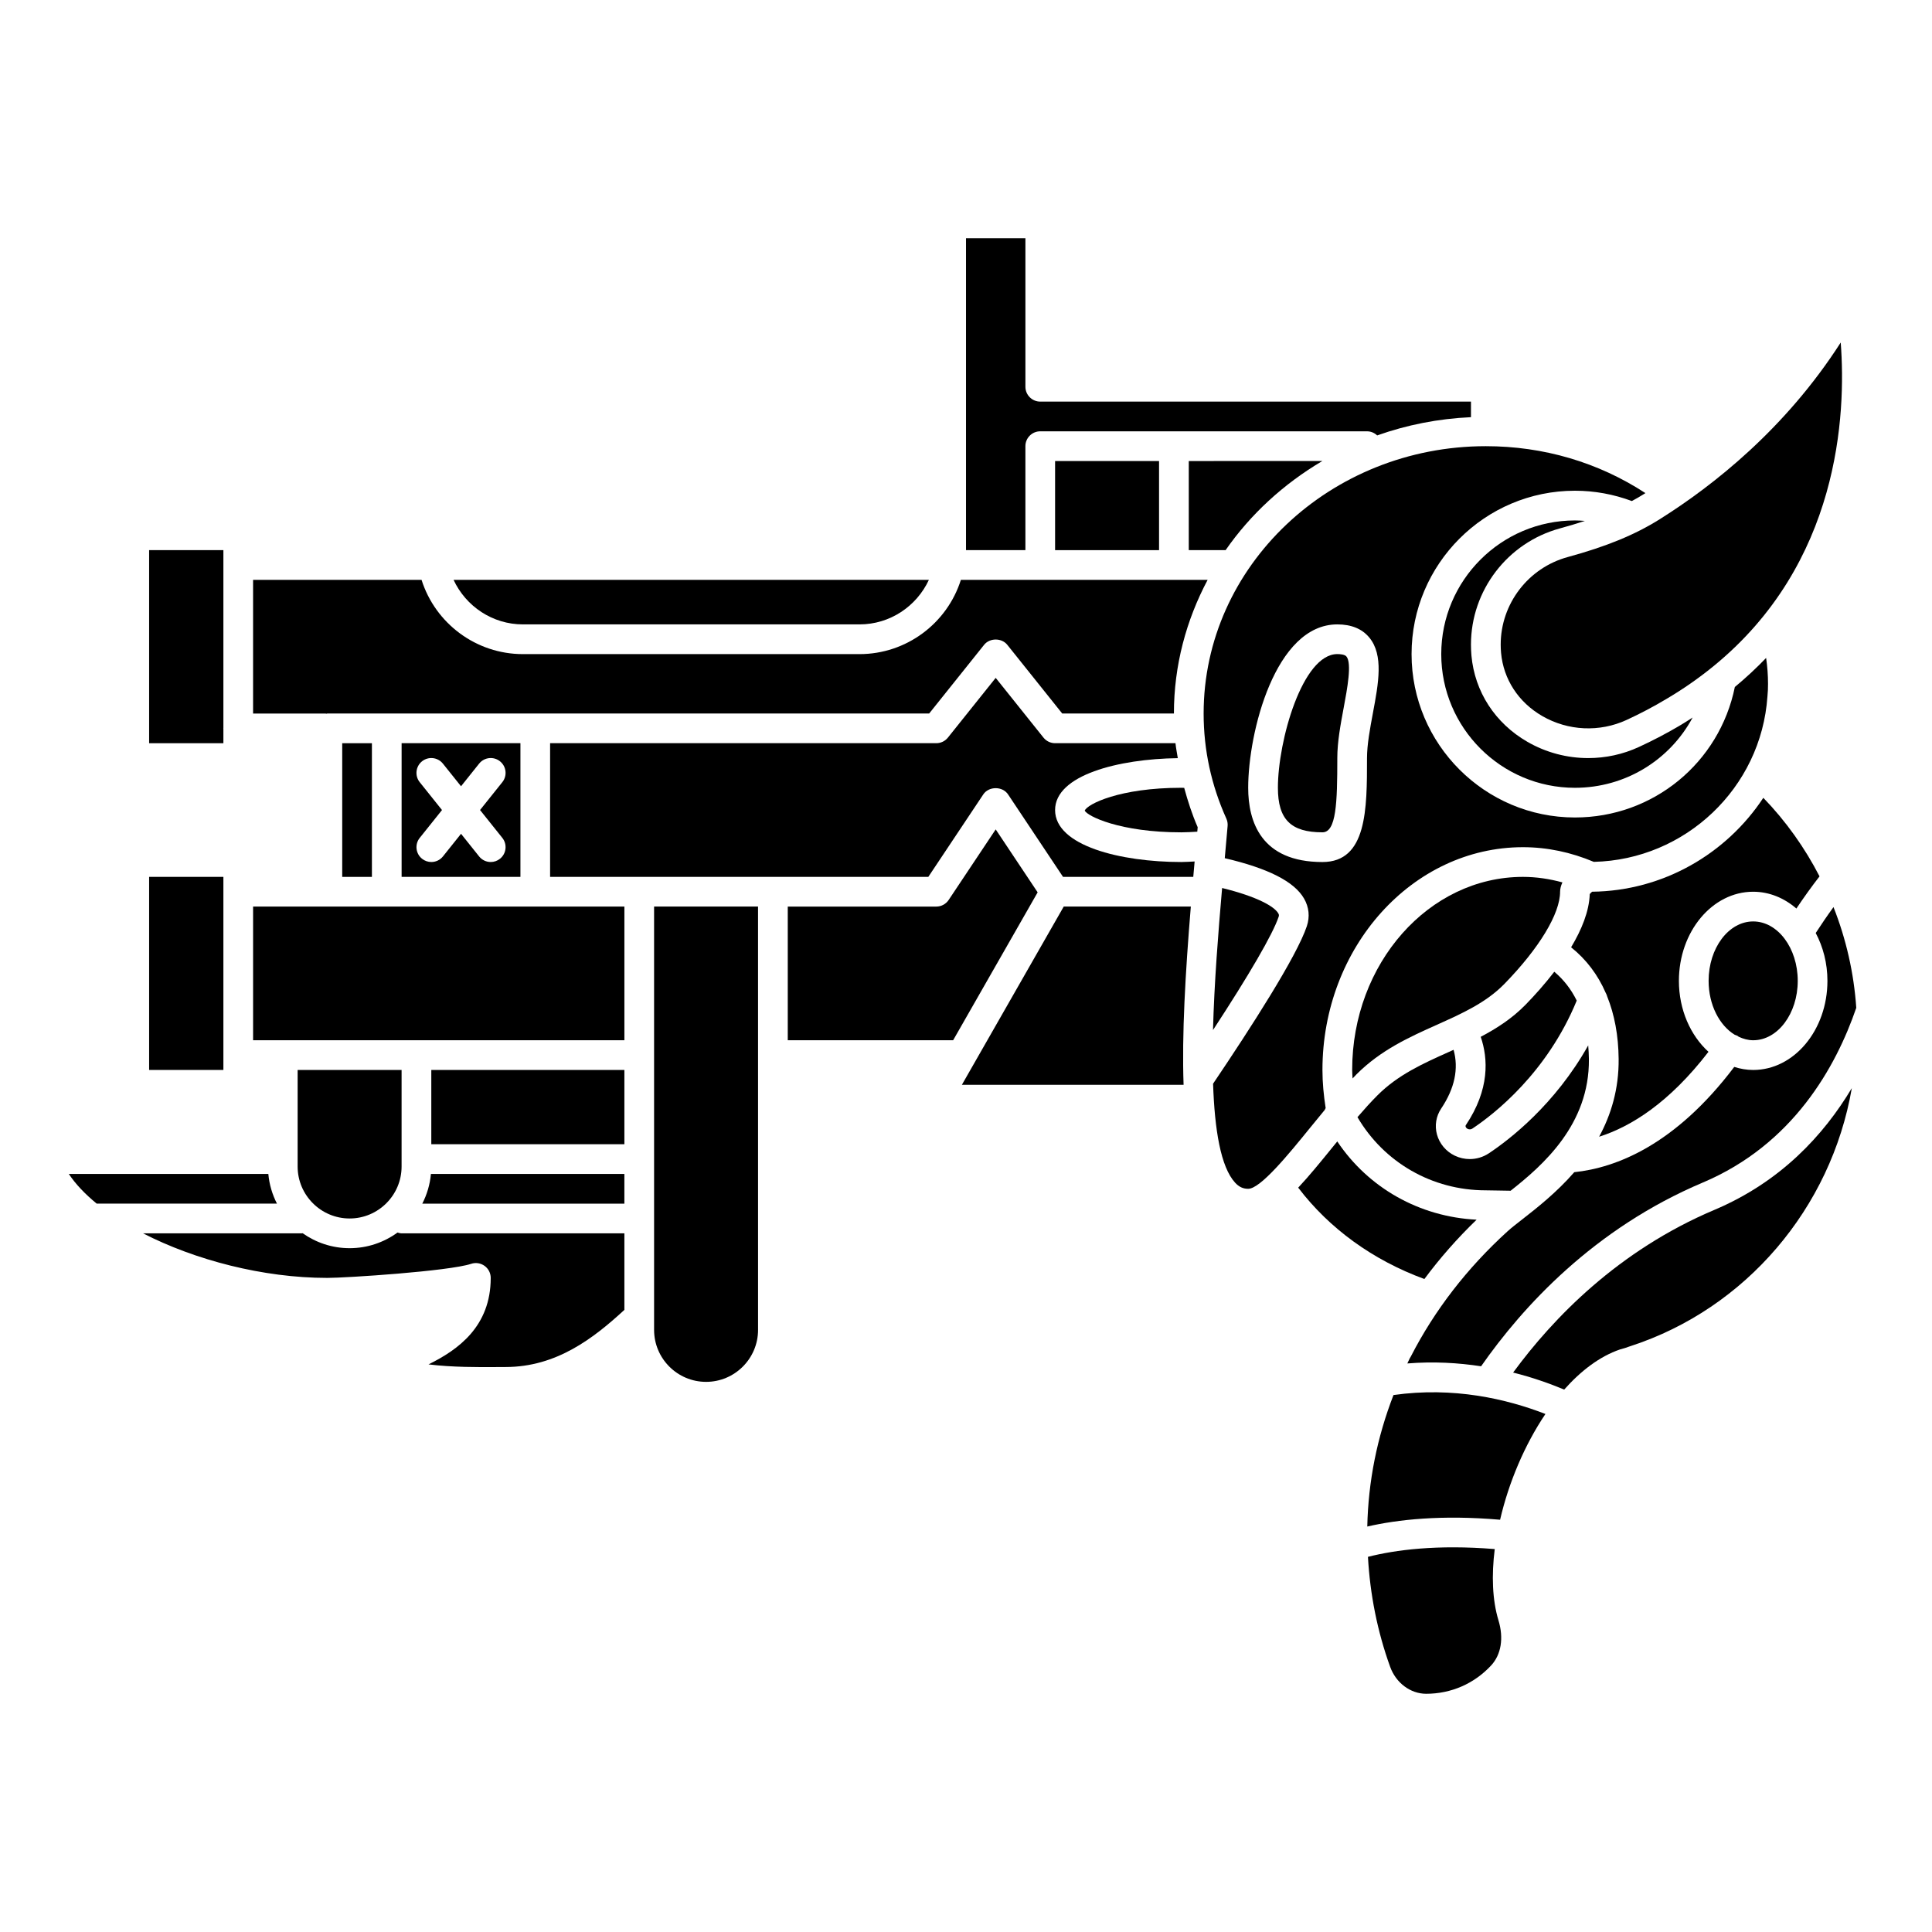
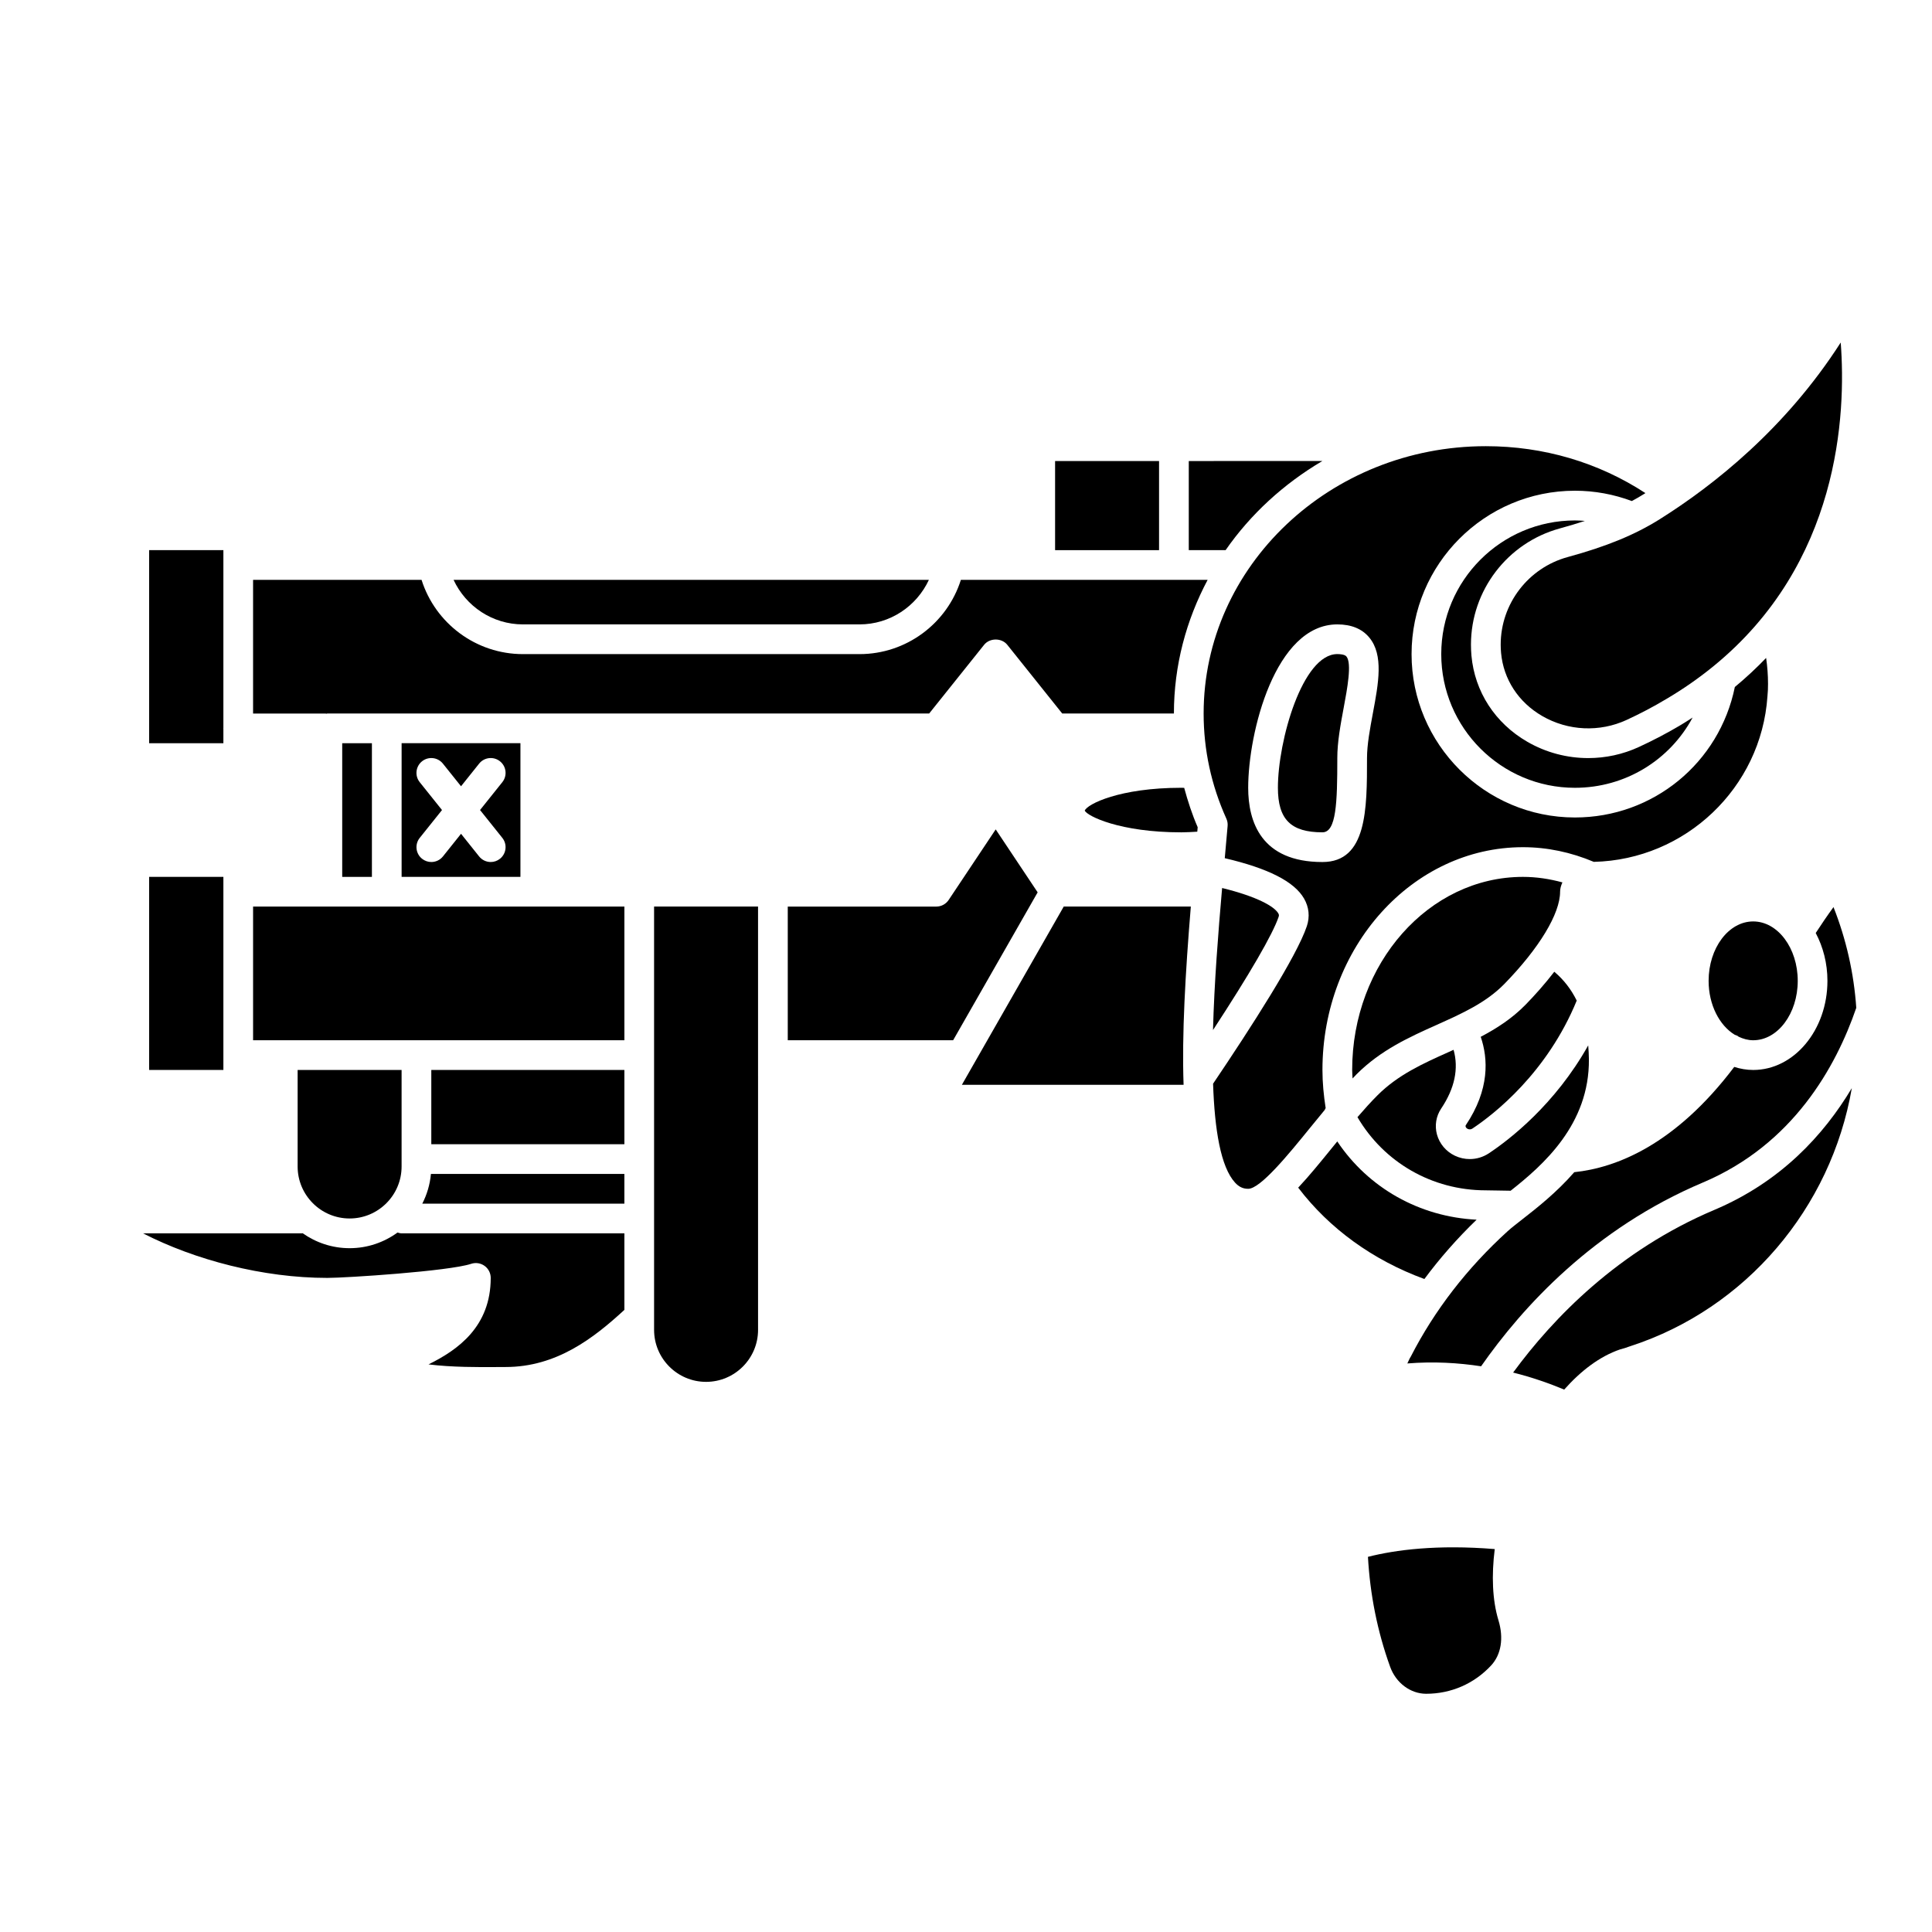
<svg xmlns="http://www.w3.org/2000/svg" fill="#000000" width="800px" height="800px" version="1.1" viewBox="144 144 512 512">
  <g>
-     <path d="m611.3 355.43c-9.789 14.82-26.516 24.676-45.371 24.883-0.211 0.168-0.465 0.422-0.629 0.633-0.164 4.606-2.156 9.441-4.941 14.094 4.027 3.227 7.082 7.273 9.18 12.094 0.172 0.297 0.293 0.602 0.383 0.938 1.922 4.797 2.977 10.293 3.035 16.555 0.074 8.031-2.039 14.84-5.172 20.617 8.363-2.656 18.523-8.922 28.977-22.504-4.75-4.312-7.836-11.125-7.836-18.805 0-13.023 8.828-23.617 19.68-23.617 4.273 0 8.223 1.66 11.453 4.453 2.023-3.012 4.066-5.863 6.137-8.527-3.914-7.586-8.906-14.621-14.895-20.812z" />
    <path d="m282.57 309.47h89.219c8.043 0 15.109-4.773 18.379-11.809l-125.97 0.004c3.266 7.031 10.332 11.805 18.375 11.805z" />
    <path d="m423.61 266.18h27.551v23.617h-27.551z" />
    <path d="m230.5 333.14c0.086-0.008 0.16-0.051 0.246-0.051h159.49l14.562-18.203c1.492-1.871 4.656-1.871 6.148 0l14.555 18.203h29.598c0-12.75 3.269-24.762 8.941-35.426l-65.395 0.004c-3.664 11.57-14.469 19.68-26.855 19.68h-89.219c-12.387 0-23.191-8.109-26.855-19.68h-44.648v35.426h19.184c0.086-0.004 0.16 0.039 0.25 0.047z" />
    <path d="m468.8 289.79c6.629-9.543 15.406-17.586 25.637-23.617l-35.398 0.004v23.617z" />
    <path d="m183.52 376.38h19.68v51.168h-19.68z" />
    <path d="m281.92 376.38v-35.426h-31.488v35.426zm-26.691-25.094c-1.359-1.695-1.082-4.176 0.613-5.531 1.691-1.359 4.176-1.082 5.531 0.613l4.805 6 4.797-6c1.355-1.699 3.836-1.973 5.531-0.613 1.699 1.359 1.973 3.832 0.613 5.531l-5.902 7.379 5.902 7.379c1.359 1.695 1.082 4.176-0.613 5.531-0.727 0.586-1.594 0.867-2.457 0.867-1.152 0-2.297-0.504-3.074-1.477l-4.797-6-4.797 6c-0.781 0.973-1.926 1.477-3.078 1.477-0.863 0-1.73-0.285-2.457-0.863-1.699-1.359-1.973-3.832-0.613-5.531l5.902-7.379z" />
    <path d="m203.2 337.12c0-0.035-0.02-0.062-0.02-0.094s0.02-0.062 0.02-0.094v-47.141h-19.68v51.168h19.68z" />
    <path d="m234.69 340.96h7.871v35.426h-7.871z" />
-     <path d="m215.11 455.1h-52.879c1.801 2.715 4.324 5.356 7.391 7.871h47.773c-1.227-2.398-2.031-5.055-2.285-7.871z" />
    <path d="m548.29 410.26c-3.578 3.656-7.66 6.289-11.883 8.504 1.98 5.789 2.398 13.945-3.945 23.406-0.059 0.086-0.109 0.199-0.055 0.395 0.031 0.117 0.148 0.414 0.543 0.602 0.406 0.191 0.883 0.164 1.246-0.082 5.793-3.848 19.809-14.793 27.652-33.918-1.473-2.988-3.441-5.539-5.945-7.644-2.453 3.184-5.102 6.168-7.613 8.738z" />
    <path d="m537.76 459.45c0.602 0 1.793 0.023 3.269 0.051l3.305 0.055c8.539-6.734 20.902-17.523 20.742-34.852-0.012-1.266-0.09-2.477-0.184-3.66-8.82 15.707-20.887 24.98-26.34 28.602-1.516 1.004-3.281 1.52-5.059 1.52-1.344 0-2.691-0.297-3.938-0.891-2.344-1.117-4.074-3.168-4.746-5.625-0.641-2.348-0.238-4.844 1.109-6.856 3.602-5.371 4.688-10.602 3.297-15.582-0.395 0.176-0.793 0.359-1.184 0.535-6.957 3.121-13.531 6.07-18.984 11.523-1.762 1.762-3.535 3.734-5.305 5.789 7.031 11.988 19.766 19.391 34.016 19.391z" />
    <path d="m502.34 427.55c0 0.746 0.074 1.504 0.105 2.254 0.352-0.363 0.695-0.75 1.047-1.102 6.481-6.481 14.023-9.863 21.324-13.137 6.672-2.996 12.969-5.82 17.848-10.801 9.254-9.492 14.777-18.629 14.777-24.445 0-0.812 0.238-1.652 0.617-2.477-3.43-0.934-6.926-1.461-10.457-1.461-24.957 0-45.262 22.953-45.262 51.168z" />
    <path d="m608.61 388.19c-6.512 0-11.809 7.062-11.809 15.742 0 6.348 2.852 11.805 6.918 14.289 0.312 0.117 0.629 0.203 0.91 0.406 0.039 0.027 0.059 0.074 0.094 0.102 1.227 0.574 2.523 0.949 3.887 0.949 6.512 0 11.809-7.062 11.809-15.742 0-8.688-5.297-15.746-11.809-15.746z" />
    <path d="m541.7 314.82c0 0.738 0.031 1.473 0.098 2.191 0.633 7.008 4.613 13.109 10.914 16.746 6.844 3.957 15.199 4.336 22.348 1.039 3.648-1.684 7.156-3.531 10.426-5.492 0.008-0.004 0.016-0.008 0.023-0.012 4.547-2.672 8.648-5.551 12.371-8.57 0.012-0.008 0.02-0.016 0.027-0.023 33.645-27.301 35.359-66.902 33.902-85.926-14.629 22.809-33.711 37.875-47.965 46.828-6.555 4.117-14.078 7.211-24.406 10.031-10.441 2.856-17.738 12.391-17.738 23.188z" />
    <path d="m517.61 503.95c-0.23 0.457-0.43 0.922-0.652 1.379 6.941-0.562 13.484-0.176 19.547 0.75 10.98-15.738 29.875-36.488 58.762-48.695 23.863-10.09 35.266-30.582 40.664-46.297-0.625-9.215-2.684-18.219-6.035-26.699-1.59 2.18-3.156 4.477-4.711 6.867 1.953 3.672 3.106 8.016 3.106 12.68 0 13.023-8.828 23.617-19.68 23.617-1.734 0-3.414-0.301-5.019-0.809-15.66 20.711-31.328 26.746-42.391 27.898-4.723 5.418-9.941 9.504-13.762 12.484-1.57 1.227-2.926 2.273-3.918 3.18-10.715 9.742-19.34 20.906-25.641 33.195-0.074 0.156-0.168 0.309-0.27 0.449z" />
    <path d="m557.36 284.04c2.375-0.648 4.582-1.312 6.652-1.996-0.875-0.062-1.754-0.121-2.641-0.121-19.531 0-35.426 15.895-35.426 35.426s15.895 35.426 35.426 35.426c13.398 0 25.176-7.398 31.191-18.621-1.016 0.641-1.996 1.305-3.059 1.926-3.504 2.094-7.254 4.07-11.152 5.867-4.269 1.977-8.867 2.953-13.461 2.953-5.582 0-11.16-1.449-16.129-4.32-8.551-4.941-13.949-13.27-14.816-22.852-0.082-0.953-0.125-1.926-0.125-2.906 0-14.336 9.68-26.996 23.539-30.781z" />
-     <path d="m415.74 262.24c0-2.172 1.762-3.938 3.938-3.938h86.594c1.047 0 1.988 0.426 2.691 1.09 7.805-2.773 16.148-4.445 24.859-4.836v-4.125h-114.14c-2.172 0-3.938-1.762-3.938-3.938v-39.359h-15.742v82.656h15.742z" />
    <path d="m407.87 363.8-12.469 18.703c-0.734 1.094-1.961 1.75-3.277 1.75h-39.359v35.426h43.824l22.398-39.199z" />
    <path d="m495.06 438.15c0.059-0.176 0.172-0.328 0.254-0.492-0.523-3.359-0.852-6.75-0.852-10.105 0-32.555 23.836-59.039 53.137-59.039 6.418 0 12.727 1.336 18.777 3.887 24.25-0.551 44.367-19.598 46.016-43.867 0.121-1.184 0.152-2.231 0.152-3.316 0-2.305-0.172-4.598-0.504-6.859-2.535 2.644-5.293 5.215-8.289 7.703-4.102 20.117-21.66 34.578-42.375 34.578-23.871 0-43.297-19.426-43.297-43.297s19.426-43.297 43.297-43.297c5.199 0 10.262 0.941 15.082 2.734 1.098-0.594 2.172-1.203 3.203-1.855 0.125-0.078 0.266-0.168 0.391-0.25-12.461-8.129-26.965-12.434-42.293-12.434-41.238 0-74.785 31.785-74.785 70.848 0 9.633 2.027 19 6.019 27.844 0.281 0.613 0.395 1.285 0.336 1.961l-0.754 8.531c11.477 2.68 18.398 6.18 21.004 10.688 1.324 2.289 1.582 4.824 0.746 7.332-2.672 8.016-14.824 26.895-24.848 41.746 0.41 12.195 2.016 22.047 5.828 26.219 1.039 1.129 2.109 1.633 3.477 1.633 3.269 0 10.812-9.281 16.32-16.062 1.301-1.605 2.625-3.219 3.957-4.828zm-20.277-85.383c0-14.625 7.133-43.297 23.617-43.297 3.707 0 6.562 1.168 8.473 3.481 3.844 4.633 2.445 12.109 0.961 20.023-0.766 4.106-1.562 8.348-1.562 11.922 0 13.543 0 27.551-11.809 27.551-16.262 0-19.68-10.699-19.68-19.68z" />
    <path d="m482.76 386.05c-1.047-1.812-5.523-4.418-14.887-6.719-1.035 11.875-2.086 25.238-2.414 37.645 9.621-14.703 15.867-25.438 17.395-30.023 0.121-0.367 0.102-0.57-0.094-0.902z" />
    <path d="m249.35 470.63c-3.57 2.598-7.949 4.152-12.699 4.152-4.633 0-8.918-1.477-12.445-3.965-0.047 0-0.086 0.027-0.137 0.027l-42.156 0.004c13.727 7.051 31.758 11.809 48.836 11.809 4.945 0 32.188-1.77 38.125-3.734 1.195-0.402 2.516-0.191 3.543 0.547 1.023 0.734 1.629 1.922 1.629 3.188 0 12.848-8.594 19.031-16.484 22.918 6.125 0.777 13.539 0.742 17.977 0.707l2.441-0.012c13.48 0 23.316-7.617 31.488-15.141v-20.281h-59.039c-0.383 0-0.727-0.113-1.078-0.219z" />
    <path d="m498.4 344.89c0-4.305 0.867-8.914 1.699-13.371 0.93-4.961 2.203-11.758 0.719-13.543-0.457-0.555-1.715-0.637-2.418-0.637-9.254 0-15.742 22.98-15.742 35.426 0 8.387 3.422 11.809 11.809 11.809 3.66-0.004 3.934-7.793 3.934-19.684z" />
    <path d="m540.12 554.52c-15.262-1.242-26.34 0.211-33.598 2.059 0.555 9.926 2.473 19.719 5.891 29.168 1.535 4.242 5.356 7.106 9.508 7.121 6.644 0 12.734-2.66 17.227-7.488 2.684-2.887 3.398-7.262 1.953-12.008-1.613-5.32-1.855-11.879-0.98-18.852z" />
    <path d="m598.33 464.63c-25.469 10.77-42.723 28.656-53.336 43.113 5.066 1.27 9.586 2.863 13.535 4.508 4.426-4.981 9.414-8.797 14.793-10.637 1.012-0.262 1.707-0.488 2.371-0.742 0.098-0.039 0.199-0.074 0.305-0.102 0.047-0.016 0.09-0.031 0.141-0.047 30.496-9.93 53.125-36.539 58.613-68.363-7.461 12.492-18.887 24.855-36.422 32.27z" />
    <path d="m457.07 352.77c-16.359 0-24.941 4.328-25.605 6.055 0.664 1.426 9.246 5.754 25.605 5.754 1.426 0 2.816-0.102 4.223-0.172l0.105-1.184c-1.484-3.406-2.613-6.902-3.574-10.434-0.254-0.008-0.496-0.02-0.754-0.02z" />
-     <path d="m513.29 513.7c-4.348 11.207-6.688 22.879-6.945 34.848 8.023-1.844 19.656-3.148 35.195-1.801 2.269-9.805 6.469-19.805 12.016-28.027-10.254-3.988-24.387-7.277-40.266-5.019z" />
    <path d="m535.32 467.23c-15.137-0.746-28.695-8.422-36.93-20.742-0.395 0.484-0.793 0.969-1.18 1.449-3.281 4.043-6.301 7.75-9.176 10.805 8.289 10.867 19.762 19.184 33.441 24.211 4.117-5.547 8.738-10.797 13.844-15.723z" />
    <path d="m255.91 462.98h53.555v-7.871l-51.266-0.004c-0.254 2.816-1.059 5.473-2.289 7.875z" />
    <path d="m258.3 427.55h51.168v19.68h-51.168z" />
    <path d="m211.07 384.25h98.398v35.426h-98.398z" />
-     <path d="m423.61 358.67c0-9.277 16.828-13.551 32.52-13.75-0.207-1.324-0.477-2.629-0.617-3.965h-31.902c-1.195 0-2.328-0.543-3.074-1.477l-12.668-15.836-12.672 15.84c-0.746 0.93-1.875 1.473-3.074 1.473h-102.34v35.426h100.23l14.574-21.863c1.461-2.191 5.09-2.191 6.551 0l14.574 21.863h34.516c0.117-1.355 0.234-2.711 0.359-4.082-1.176 0.047-2.336 0.145-3.523 0.145-16.113 0-33.457-4.309-33.457-13.773z" />
    <path d="m236.65 466.91c7.598 0 13.777-6.18 13.777-13.777v-25.582h-27.551v25.586c0 7.594 6.18 13.773 13.773 13.773z" />
    <path d="m317.34 496.43c0 7.598 6.18 13.777 13.777 13.777s13.777-6.18 13.777-13.777l-0.004-112.18h-27.551z" />
    <path d="m425.9 384.25-26.988 47.23h58.75c-0.473-13.281 0.461-29.48 1.918-47.23z" />
  </g>
</svg>